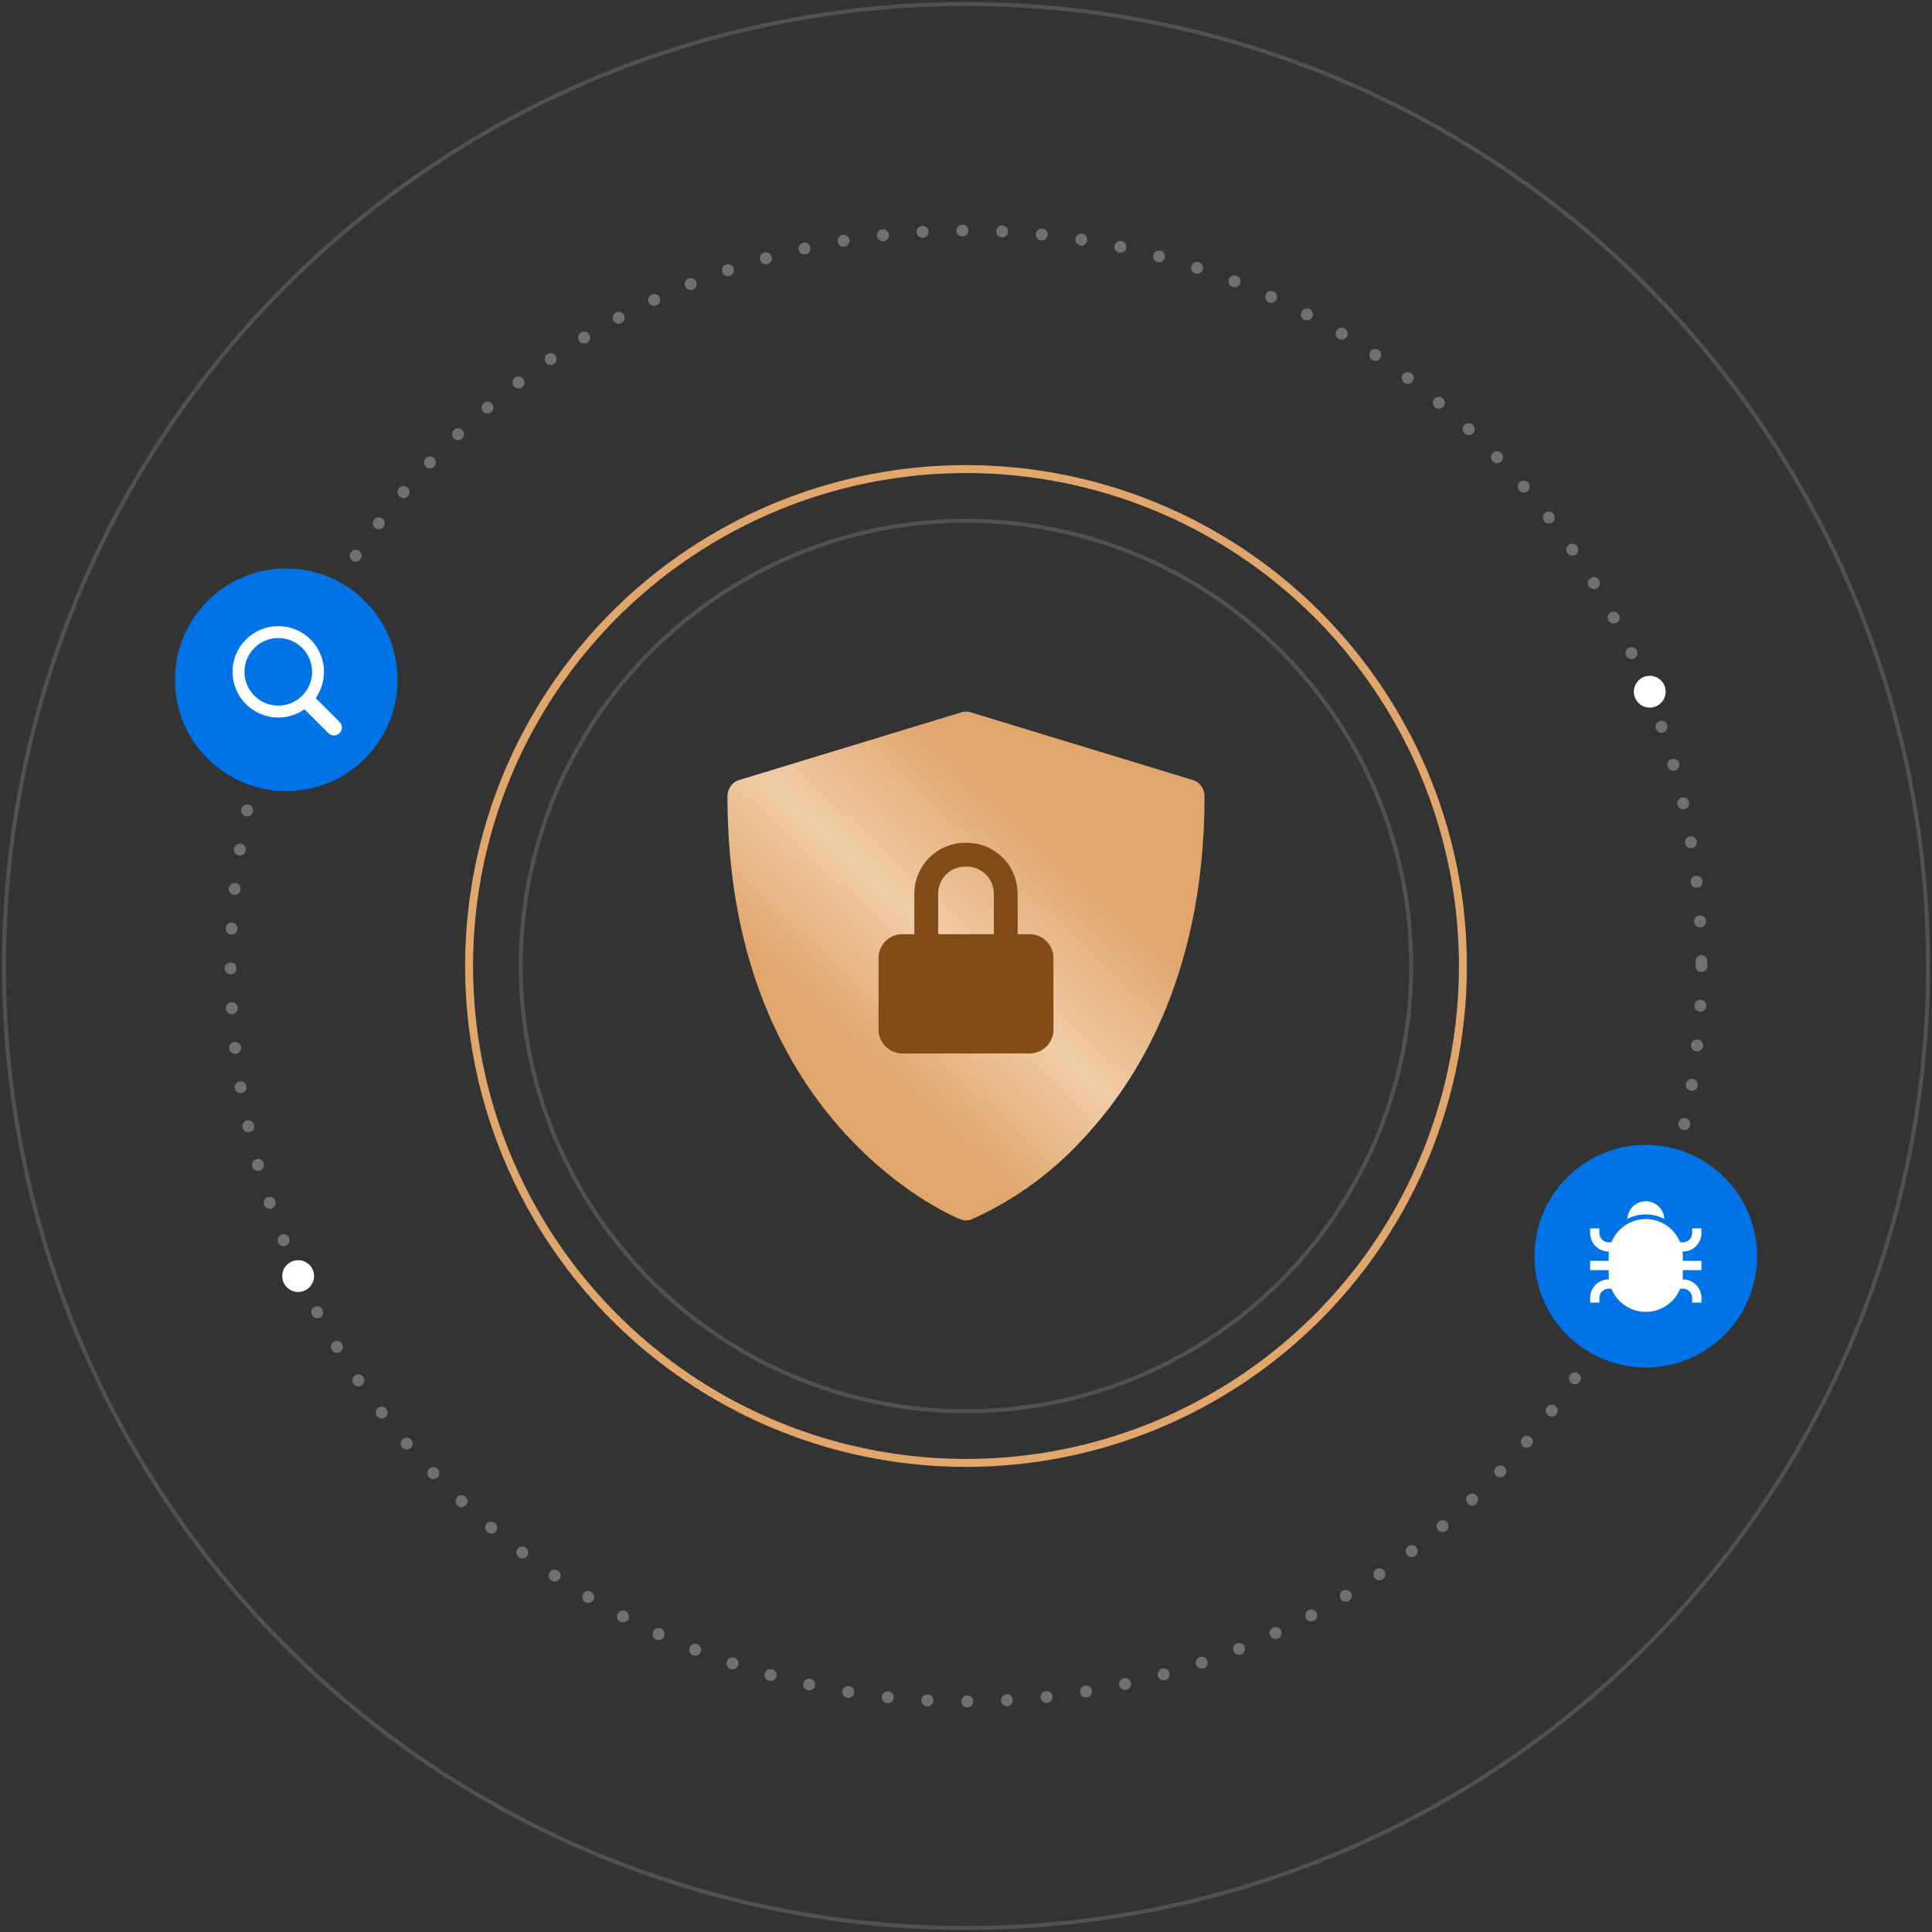
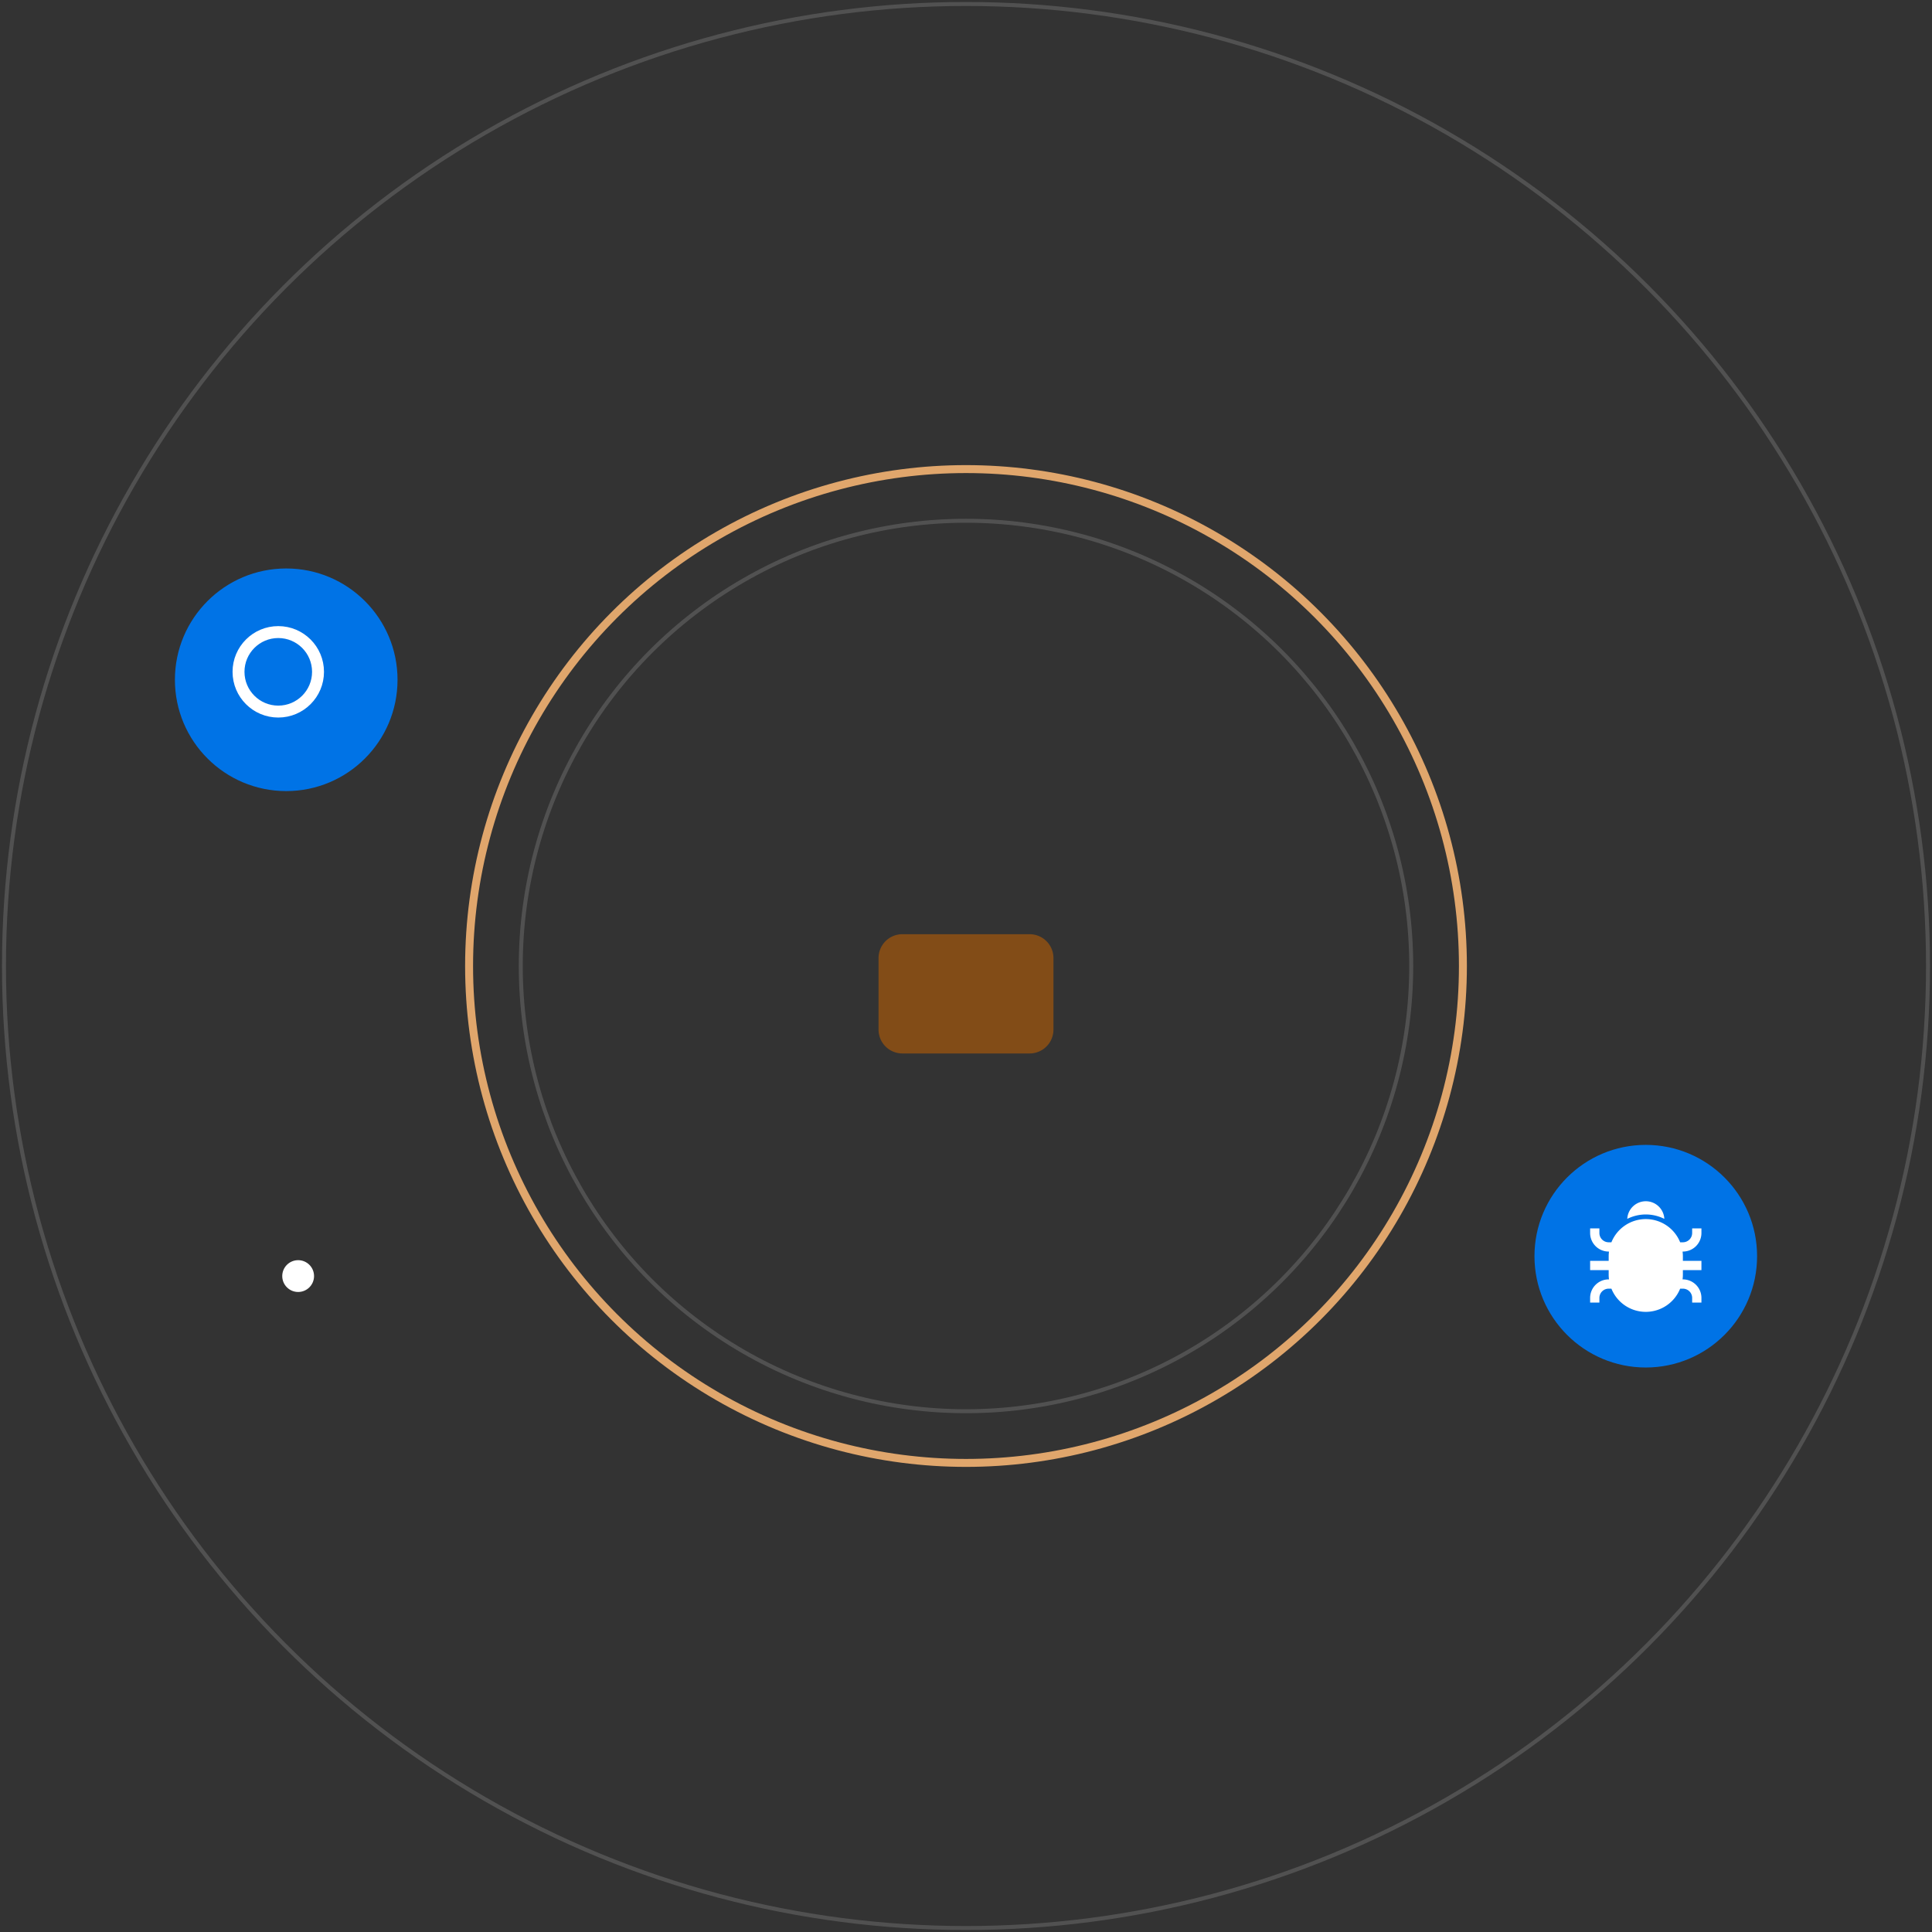
<svg xmlns="http://www.w3.org/2000/svg" width="486" height="486" viewBox="0 0 486 486" fill="none">
  <rect x="0" y="0" width="486" height="486" fill="#333333" stroke="none" />
-   <circle opacity=".3" cx="243" cy="243" r="185" stroke="#fff" stroke-width="3" stroke-linecap="round" stroke-linejoin="round" stroke-dasharray="0.01 10" />
  <circle cx="75" cy="321" r="4" fill="#fff" />
-   <circle cx="415" cy="174" r="4" fill="#fff" />
  <circle cx="414" cy="316" r="28" fill="#0073E6" />
  <g clip-path="url(#illustration_svg__a)" fill="#fff">
    <path d="M414.001 305.5c1.62.003 3.218.383 4.666 1.109a4.664 4.664 0 0 0-4.66-4.433 4.668 4.668 0 0 0-4.661 4.433 10.463 10.463 0 0 1 4.655-1.109Z" />
    <path d="M428 310.167V309h-2.333v1.167a2.335 2.335 0 0 1-2.334 2.333h-.687a9.32 9.32 0 0 0-13.861-4.239 9.316 9.316 0 0 0-3.431 4.239h-.687a2.334 2.334 0 0 1-2.334-2.333V309H400v1.167a4.666 4.666 0 0 0 4.667 4.666h.08a9.3 9.3 0 0 0-.08 1.167v1.167H400v2.333h4.667v1.167c.002.39.029.779.08 1.166h-.08A4.667 4.667 0 0 0 400 326.5v1.167h2.333V326.5a2.333 2.333 0 0 1 2.334-2.333h.687a9.322 9.322 0 0 0 13.861 4.239 9.322 9.322 0 0 0 3.431-4.239h.687a2.33 2.33 0 0 1 2.334 2.333v1.167H428V326.5a4.667 4.667 0 0 0-4.667-4.667h-.08c.051-.387.078-.776.08-1.166V319.5H428v-2.333h-4.667V316a9.3 9.3 0 0 0-.08-1.167h.08a4.666 4.666 0 0 0 4.667-4.666Z" />
  </g>
  <circle cx="72" cy="171" r="28" fill="#0073E6" />
  <circle cx="70" cy="169" r="10" stroke="#fff" stroke-width="3" stroke-miterlimit="10" stroke-linecap="square" />
-   <path d="m84 183-6-6" stroke="#fff" stroke-width="4" stroke-miterlimit="10" stroke-linecap="round" stroke-linejoin="round" />
  <circle cx="243" cy="243" r="125" stroke="#E0A66C" stroke-width="2" />
  <circle opacity=".15" cx="243" cy="243" r="112" stroke="#fff" stroke-linecap="round" stroke-linejoin="round" />
-   <path d="m300.1 196.23-56-17.067a3.799 3.799 0 0 0-2.2 0l-56 17.067a4 4 0 0 0-2.094 1.534 4.454 4.454 0 0 0-.806 2.57c0 83.11 58.068 106.197 58.656 106.414a3.71 3.71 0 0 0 2.688 0c11.189-4.961 21.257-12.411 29.532-21.853C287.164 270.222 303 243.632 303 200.334c0-.927-.282-1.83-.806-2.57a4 4 0 0 0-2.094-1.534Z" fill="url(#illustration_svg__b)" />
  <path d="M259 235h-32a6 6 0 0 0-6 6v18a6 6 0 0 0 6 6h32a6 6 0 0 0 6-6v-18a6 6 0 0 0-6-6Z" fill="#824C17" />
-   <path d="M233 235v-10.182c0-5.422 4.396-9.818 9.818-9.818h.364c5.422 0 9.818 4.396 9.818 9.818V235" stroke="#824C17" stroke-width="6" stroke-miterlimit="10" stroke-linecap="square" />
  <circle opacity=".15" cx="243" cy="243" r="242" stroke="#fff" stroke-linecap="round" stroke-linejoin="round" />
  <defs>
    <linearGradient id="illustration_svg__b" x1="303" y1="179" x2="183.421" y2="307.392" gradientUnits="userSpaceOnUse">
      <stop stop-color="#E0A66C" />
      <stop offset=".283" stop-color="#E0A66C" />
      <stop offset=".499" stop-color="#F0CCA8" />
      <stop offset=".698" stop-color="#E0A66C" />
      <stop offset="1" stop-color="#E0A66C" />
    </linearGradient>
    <clipPath id="illustration_svg__a">
      <path fill="#fff" transform="translate(400 302)" d="M0 0h28v28H0z" />
    </clipPath>
  </defs>
</svg>